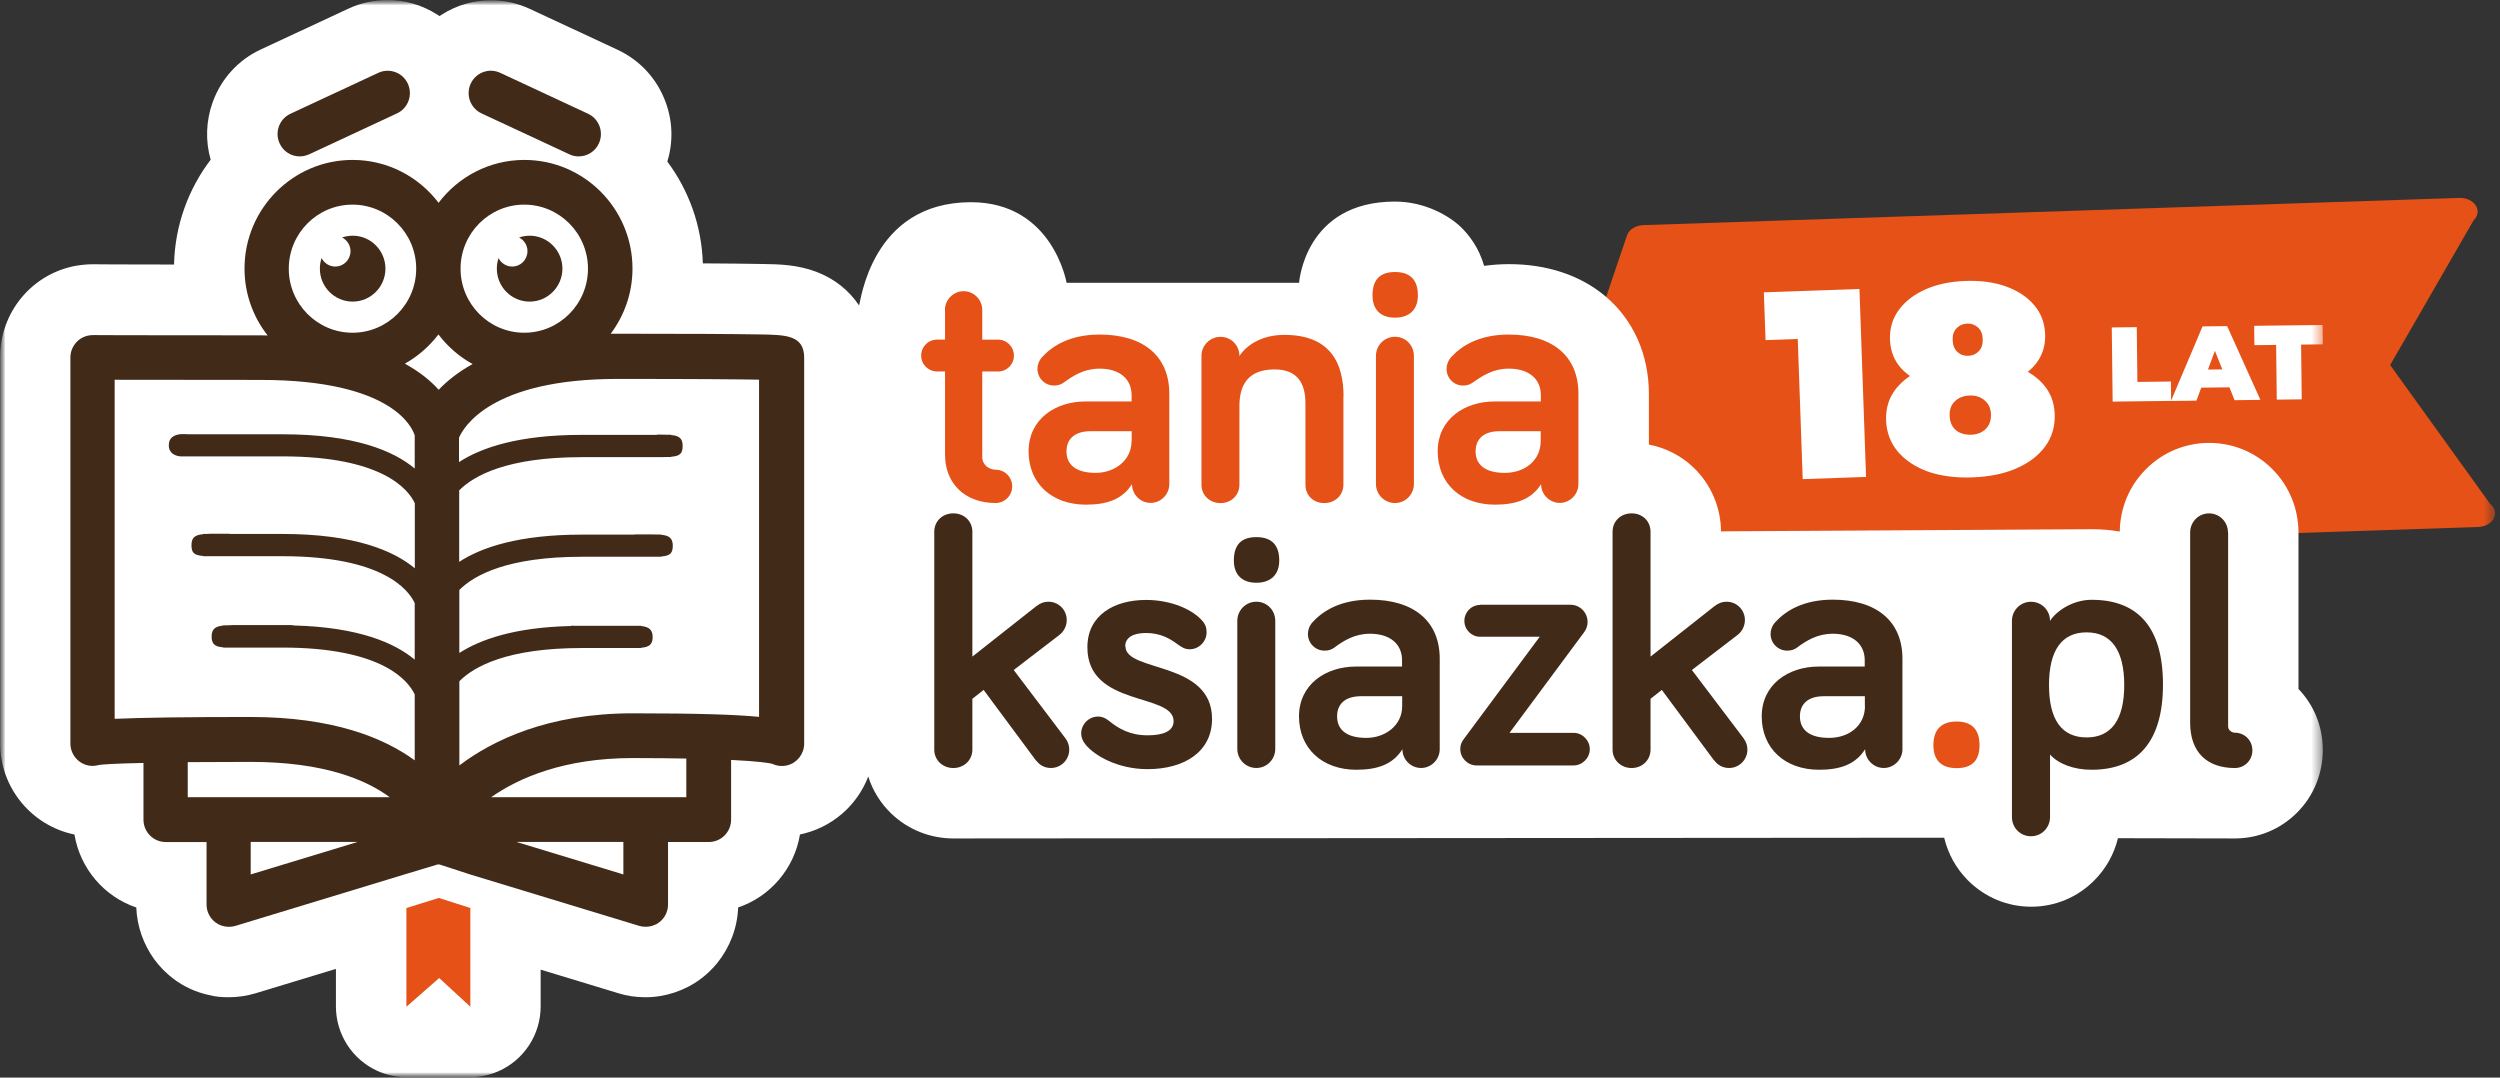
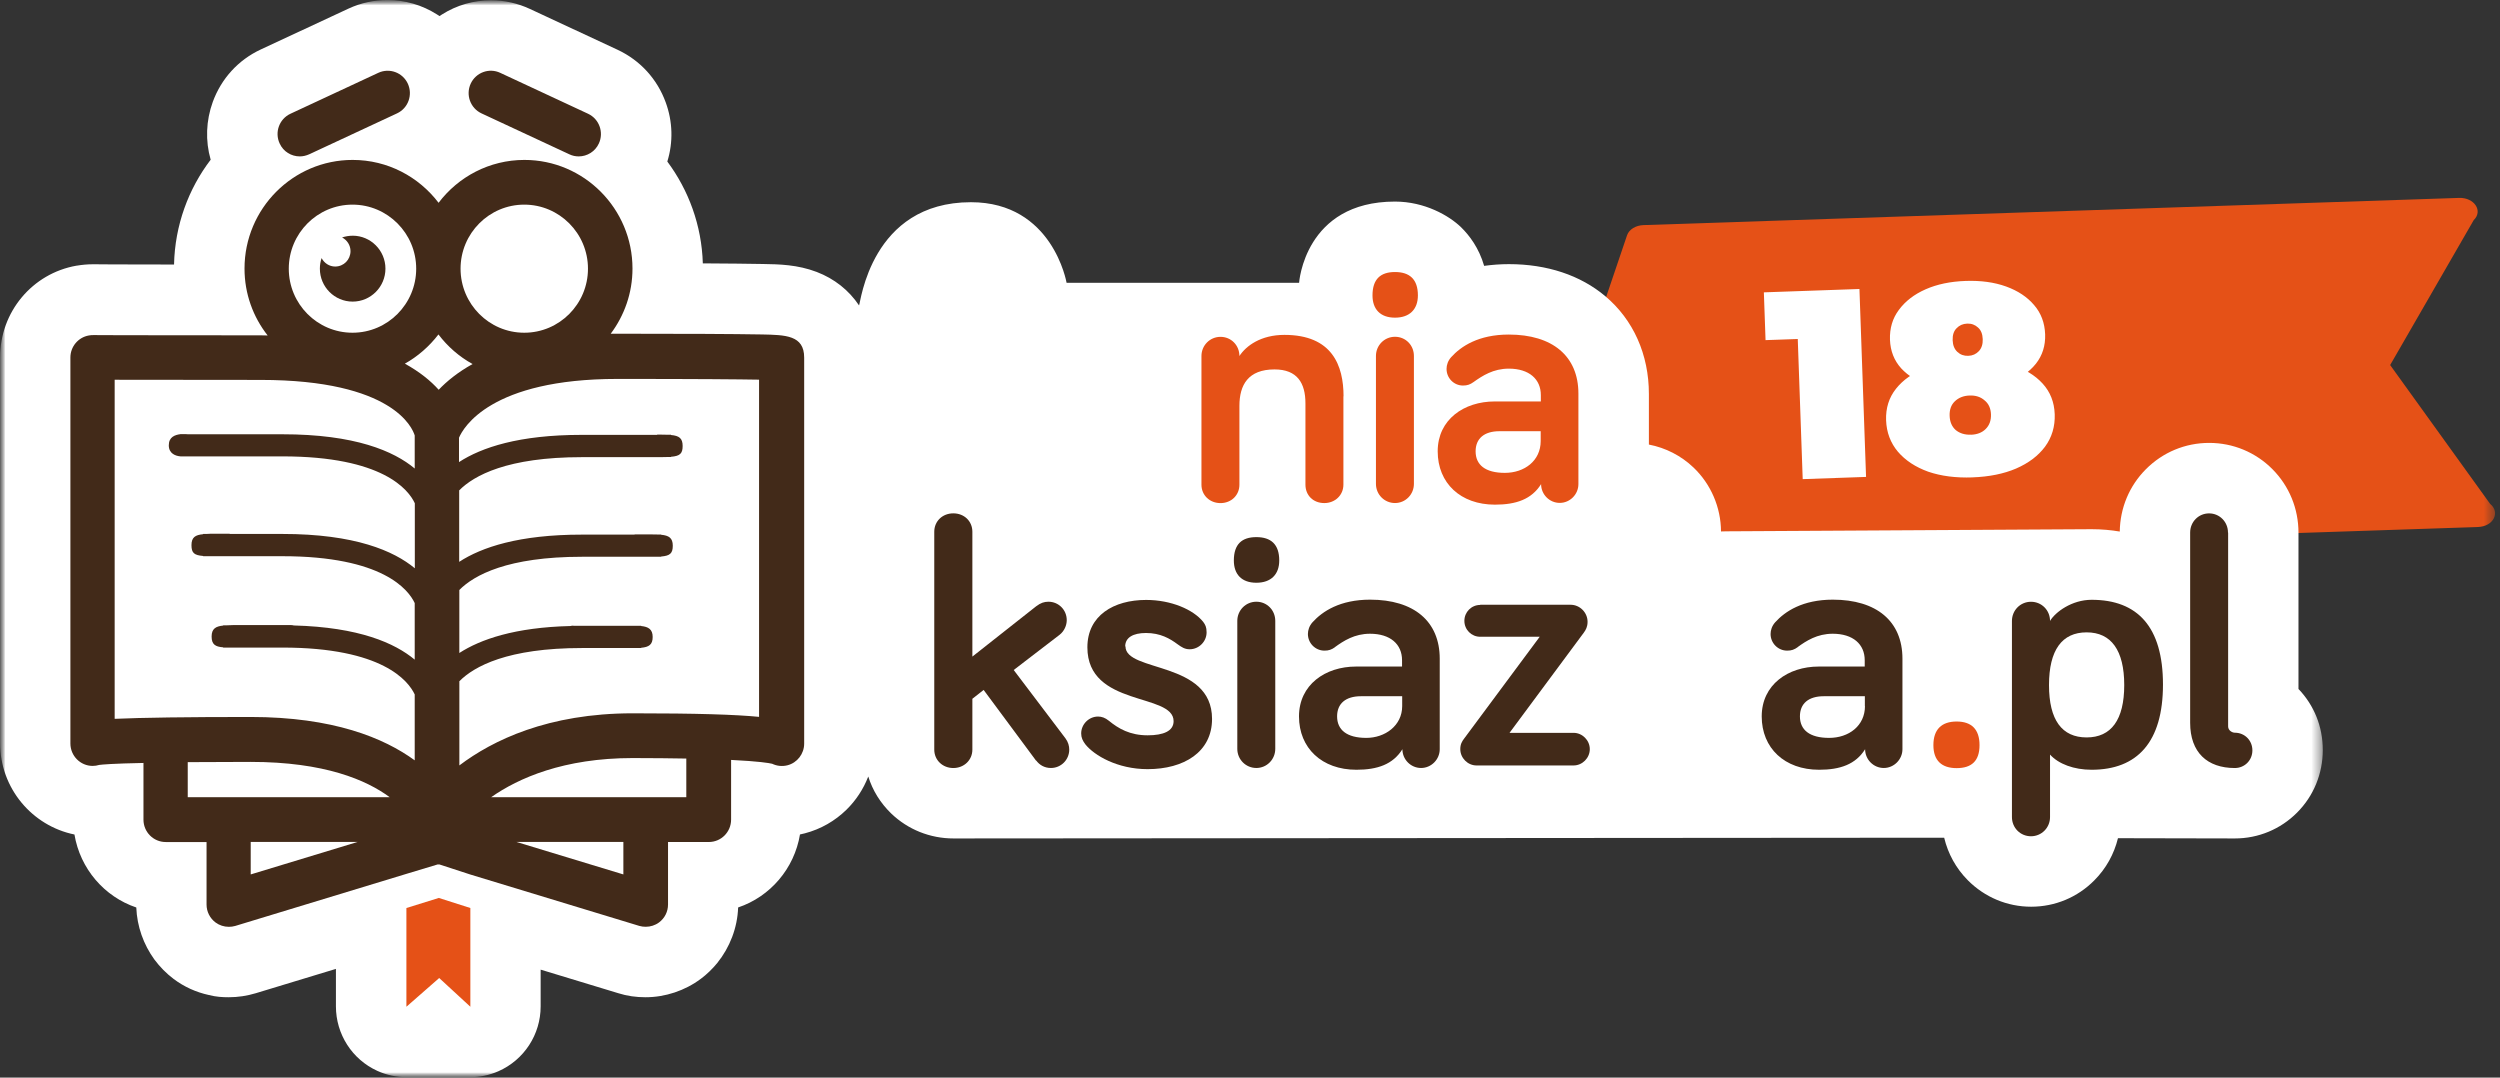
<svg xmlns="http://www.w3.org/2000/svg" width="232" height="100" viewBox="0 0 232 100" fill="none">
  <rect x="0" y="0" width="232" height="100" fill="#333333" stroke="none" />
  <mask id="mask0_1_35" style="mask-type:luminance" maskUnits="userSpaceOnUse" x="0" y="0" width="232" height="100">
    <path d="M231.545 0H0V100H231.545V0Z" fill="white" />
  </mask>
  <g mask="url(#mask0_1_35)">
    <path d="M154.281 51.426L229.963 48.904C231.382 48.858 232.059 47.548 231.084 46.76L221.806 33.877L229.562 20.425C230.447 19.575 229.617 18.317 228.199 18.366L152.516 20.889C151.791 20.912 151.172 21.297 150.99 21.836L146.055 36.399L152.654 50.58C152.898 51.106 153.556 51.449 154.281 51.423V51.426Z" fill="#E55117" />
    <mask id="mask1_1_35" style="mask-type:luminance" maskUnits="userSpaceOnUse" x="0" y="0" width="216" height="100">
      <path d="M215.561 0H0V100H215.561V0Z" fill="white" />
    </mask>
    <g mask="url(#mask1_1_35)">
      <path d="M213.299 63.967V49.43C213.299 47.201 212.439 45.104 210.877 43.535C209.315 41.967 207.227 41.101 205.011 41.101C202.796 41.101 200.708 41.967 199.135 43.548C197.596 45.094 196.747 47.136 196.714 49.328C195.909 49.191 195.037 49.11 194.096 49.11L160.226 49.306C160.052 49.306 159.882 49.306 159.709 49.319C159.7 47.08 158.768 44.924 157.16 43.388C156 42.281 154.564 41.555 153.017 41.255V36.559C153.017 32.903 151.581 29.681 148.963 27.479C146.656 25.541 143.568 24.512 140.022 24.512C139.241 24.512 138.473 24.571 137.728 24.672C137.248 23.012 136.361 21.846 135.594 21.095C134.479 20.01 132.208 18.706 129.453 18.706C121.064 18.706 120.557 26.241 120.557 26.241H98.978C98.978 26.241 97.703 18.765 90.105 18.765C80.797 18.765 79.866 28.155 79.719 28.342C78.778 26.933 77.425 25.862 75.794 25.238C74.016 24.558 72.304 24.522 70.8 24.499C69.47 24.476 67.62 24.453 65.222 24.441C65.117 20.908 63.901 17.644 61.927 14.991C62.48 13.204 62.434 11.286 61.777 9.498C60.986 7.329 59.414 5.61 57.336 4.63L49.185 0.833C48.048 0.304 46.822 0.026 45.571 0.026C43.953 0.026 42.381 0.477 41.015 1.343C40.933 1.389 40.855 1.447 40.786 1.493C40.704 1.434 40.626 1.389 40.557 1.343C39.158 0.454 37.573 0.003 35.965 0.003C34.704 0.003 33.485 0.268 32.338 0.8L24.187 4.597C22.109 5.568 20.537 7.296 19.746 9.456C19.115 11.197 19.047 13.066 19.55 14.821C17.484 17.533 16.233 20.902 16.151 24.548C10.353 24.548 9.128 24.525 8.886 24.525H8.598C8.115 24.525 7.621 24.571 7.128 24.653H7.105C2.997 25.372 0.01 28.95 0.01 33.148V68.972C0.01 73.148 2.984 76.644 6.909 77.442C7.438 80.614 9.674 83.212 12.648 84.215C12.716 85.97 13.314 87.642 14.324 89.038C14.831 89.717 15.425 90.328 16.115 90.848C17.079 91.573 18.203 92.083 19.386 92.338C20.053 92.511 20.638 92.544 21.223 92.544C22.083 92.544 22.922 92.416 23.726 92.174L31.174 89.913V93.396C31.174 95.971 32.678 98.311 35.008 99.373C35.867 99.765 36.799 99.961 37.704 99.961H43.639C44.521 99.961 45.417 99.778 46.257 99.409C48.633 98.36 50.172 96.004 50.172 93.396V89.982L57.391 92.174C58.195 92.429 59.032 92.544 59.904 92.544C61.741 92.544 63.565 91.933 65.035 90.835C65.61 90.407 66.114 89.91 66.561 89.368C67.731 87.914 68.431 86.104 68.499 84.212C71.473 83.209 73.712 80.611 74.238 77.438C74.389 77.406 74.536 77.37 74.686 77.334C76.18 76.942 77.487 76.18 78.542 75.151C79.428 74.285 80.127 73.223 80.575 72.06C80.977 73.351 81.699 74.517 82.699 75.488C84.249 76.978 86.304 77.808 88.484 77.808L180.419 77.739C180.775 79.229 181.52 80.588 182.622 81.696C184.184 83.264 186.272 84.143 188.488 84.143C190.704 84.143 192.792 83.277 194.354 81.696C195.446 80.601 196.19 79.249 196.547 77.785L207.395 77.808C209.573 77.808 211.63 76.955 213.169 75.409C214.708 73.864 215.554 71.799 215.554 69.606C215.554 67.414 214.751 65.463 213.306 63.941V63.963L213.299 63.967Z" fill="white" />
-       <path d="M87.69 28.763C87.69 27.816 88.471 27.022 89.422 27.022C90.373 27.022 91.154 27.806 91.154 28.763V31.521H92.621C93.435 31.521 94.092 32.178 94.092 32.998C94.092 33.818 93.438 34.475 92.621 34.475H91.154V42.411C91.154 43.163 91.808 43.588 92.393 43.588C93.242 43.588 93.932 44.28 93.932 45.133C93.932 45.986 93.242 46.679 92.393 46.679C89.487 46.679 87.7 44.81 87.7 42.212V34.471H86.954C86.141 34.471 85.484 33.815 85.484 32.995C85.484 32.174 86.137 31.518 86.954 31.518H87.7V28.76H87.69V28.763Z" fill="#E55117" />
-       <path d="M98.788 35.455C98.468 35.687 98.203 35.778 97.814 35.778C96.965 35.778 96.275 35.086 96.275 34.233C96.275 33.877 96.403 33.481 96.7 33.148C97.618 32.132 99.249 31.047 102.05 31.047C106.102 31.047 108.511 33.044 108.511 36.527V44.927C108.511 45.875 107.73 46.669 106.779 46.669C105.828 46.669 105.047 45.885 105.047 44.927C104.164 46.336 102.73 46.832 100.779 46.832C97.576 46.832 95.452 44.836 95.452 41.882C95.452 38.928 97.896 37.255 100.743 37.255H105.011V36.667C105.011 35.19 103.932 34.21 102.037 34.21C100.602 34.21 99.592 34.867 98.778 35.455H98.788ZM105.021 40.938V40.016H101.2C99.766 40.016 98.971 40.709 98.971 41.885C98.971 43.13 99.857 43.882 101.681 43.882C103.403 43.882 105.008 42.761 105.008 40.928L105.017 40.941L105.021 40.938Z" fill="#E55117" />
      <path d="M124.668 36.772V44.976C124.668 45.956 123.887 46.685 122.9 46.685C121.855 46.685 121.145 45.96 121.145 44.976V37.432C121.145 35.563 120.4 34.282 118.276 34.282C115.831 34.282 115.018 35.723 115.018 37.664V44.98C115.018 45.96 114.26 46.688 113.263 46.688C112.266 46.688 111.495 45.963 111.495 44.98V33.037C111.495 32.057 112.276 31.259 113.263 31.259C114.25 31.259 115.018 32.044 115.018 33.037C115.639 32.09 117.005 31.077 119.194 31.077C123.636 31.077 124.681 33.926 124.681 36.788L124.672 36.775L124.668 36.772Z" fill="#E55117" />
      <path d="M127.368 27.414C127.368 25.901 128.112 25.244 129.456 25.244C130.799 25.244 131.581 25.901 131.581 27.414C131.581 28.695 130.822 29.479 129.456 29.479C128.091 29.479 127.368 28.695 127.368 27.414ZM131.211 44.904C131.211 45.885 130.43 46.682 129.456 46.682C128.483 46.682 127.688 45.898 127.688 44.904V33.031C127.688 32.05 128.469 31.253 129.456 31.253C130.443 31.253 131.211 32.037 131.211 33.031V44.904Z" fill="#E55117" />
      <path d="M136.745 35.455C136.424 35.687 136.16 35.778 135.766 35.778C134.917 35.778 134.24 35.086 134.24 34.233C134.24 33.877 134.368 33.481 134.665 33.148C135.584 32.132 137.215 31.047 140.015 31.047C144.068 31.047 146.476 33.044 146.476 36.527V44.927C146.476 45.875 145.696 46.669 144.745 46.669C143.793 46.669 143.013 45.885 143.013 44.927C142.13 46.336 140.695 46.832 138.73 46.832C135.541 46.832 133.418 44.836 133.418 41.882C133.418 38.928 135.862 37.255 138.709 37.255H142.99V36.667C142.99 35.19 141.911 34.21 140.015 34.21C138.581 34.21 137.571 34.867 136.745 35.455ZM142.976 40.938V40.016H139.153C137.718 40.016 136.937 40.709 136.937 41.885C136.937 43.13 137.822 43.882 139.646 43.882C141.47 43.882 142.976 42.761 142.976 40.928V40.941V40.938Z" fill="#E55117" />
      <path d="M96.148 70.59L91.281 64.025L90.236 64.846V69.564C90.236 70.544 89.455 71.273 88.468 71.273C87.481 71.273 86.7 70.547 86.7 69.564V49.348C86.7 48.368 87.458 47.639 88.468 47.639C89.478 47.639 90.236 48.365 90.236 49.348V60.931L96.148 56.269C96.573 55.945 96.906 55.84 97.295 55.84C98.236 55.84 98.994 56.592 98.994 57.549C98.994 58.033 98.765 58.566 98.341 58.899L94.072 62.176L98.87 68.512C99.135 68.868 99.226 69.237 99.226 69.561C99.226 70.505 98.468 71.269 97.527 71.269C96.906 71.269 96.448 70.969 96.161 70.577L96.151 70.59H96.148Z" fill="#422A19" />
      <path d="M104.445 59.987C104.445 62.411 112.478 61.304 112.478 66.715C112.478 69.796 109.861 71.377 106.498 71.377C103.687 71.377 101.54 70.096 100.726 69.08C100.475 68.747 100.334 68.456 100.334 68.064C100.334 67.211 101.047 66.496 101.896 66.496C102.23 66.496 102.55 66.6 102.906 66.888C103.792 67.613 104.857 68.237 106.498 68.237C107.965 68.237 108.91 67.845 108.91 66.924C108.91 64.27 100.909 65.643 100.909 60.069C100.909 57.115 103.354 55.674 106.361 55.674C108.678 55.674 110.733 56.563 111.652 57.703C111.848 57.968 111.972 58.187 111.972 58.683C111.972 59.536 111.259 60.252 110.4 60.252C109.942 60.252 109.655 60.056 109.285 59.791C108.573 59.262 107.691 58.742 106.347 58.742C105.142 58.742 104.419 59.17 104.419 59.987H104.442H104.445Z" fill="#422A19" />
      <path d="M114.501 52.014C114.501 50.502 115.246 49.845 116.59 49.845C117.933 49.845 118.714 50.502 118.714 52.014C118.714 53.295 117.956 54.079 116.59 54.079C115.224 54.079 114.501 53.295 114.501 52.014ZM118.345 69.492C118.345 70.472 117.564 71.269 116.59 71.269C115.616 71.269 114.822 70.485 114.822 69.492V57.618C114.822 56.638 115.603 55.84 116.59 55.84C117.577 55.84 118.345 56.625 118.345 57.618V69.492Z" fill="#422A19" />
-       <path d="M123.891 60.056C123.57 60.288 123.306 60.379 122.913 60.379C122.064 60.379 121.374 59.686 121.374 58.834C121.374 58.477 121.502 58.082 121.799 57.749C122.717 56.733 124.348 55.648 127.146 55.648C131.198 55.648 133.607 57.644 133.607 61.127V69.528C133.607 70.475 132.825 71.269 131.875 71.269C130.923 71.269 130.143 70.485 130.143 69.528C129.261 70.936 127.825 71.433 125.874 71.433C122.672 71.433 120.547 69.423 120.547 66.483C120.547 63.542 122.992 61.856 125.838 61.856H130.11V61.268C130.11 59.791 129.032 58.811 127.136 58.811C125.701 58.811 124.691 59.467 123.878 60.056H123.887H123.891ZM130.123 65.535V64.61H126.299C124.864 64.61 124.083 65.303 124.083 66.479C124.083 67.724 124.969 68.476 126.793 68.476C128.515 68.476 130.123 67.355 130.123 65.522V65.535Z" fill="#422A19" />
+       <path d="M123.891 60.056C123.57 60.288 123.306 60.379 122.913 60.379C122.064 60.379 121.374 59.686 121.374 58.834C121.374 58.477 121.502 58.082 121.799 57.749C122.717 56.733 124.348 55.648 127.146 55.648C131.198 55.648 133.607 57.644 133.607 61.127V69.528C133.607 70.475 132.825 71.269 131.875 71.269C130.923 71.269 130.143 70.485 130.143 69.528C129.261 70.936 127.825 71.433 125.874 71.433C122.672 71.433 120.547 69.423 120.547 66.483C120.547 63.542 122.992 61.856 125.838 61.856H130.11V61.268C130.11 59.791 129.032 58.811 127.136 58.811C125.701 58.811 124.691 59.467 123.878 60.056H123.887H123.891ZM130.123 65.535V64.61H126.299C124.864 64.61 124.083 65.303 124.083 66.479C124.083 67.724 124.969 68.476 126.793 68.476C128.515 68.476 130.123 67.355 130.123 65.522Z" fill="#422A19" />
      <path d="M137.365 56.122H145.755C146.604 56.122 147.326 56.837 147.326 57.703C147.326 58.164 147.166 58.455 146.971 58.719L140.084 68.008H146.029C146.843 68.008 147.533 68.701 147.533 69.521C147.533 70.341 146.843 71.034 146.029 71.034H137.019C136.204 71.034 135.515 70.341 135.515 69.521C135.515 69.061 135.676 68.796 135.871 68.541L142.885 59.092H137.365C136.552 59.092 135.894 58.435 135.894 57.615C135.894 56.795 136.548 56.138 137.365 56.138V56.125V56.122Z" fill="#422A19" />
-       <path d="M159.082 70.59L154.216 64.025L153.17 64.846V69.564C153.17 70.544 152.388 71.273 151.415 71.273C150.441 71.273 149.646 70.547 149.646 69.564V49.348C149.646 48.368 150.405 47.639 151.415 47.639C152.424 47.639 153.17 48.365 153.17 49.348V60.931L159.082 56.269C159.507 55.945 159.84 55.84 160.229 55.84C161.17 55.84 161.928 56.592 161.928 57.549C161.928 58.033 161.7 58.566 161.275 58.899L157.006 62.176L161.803 68.512C162.069 68.868 162.16 69.237 162.16 69.561C162.16 70.505 161.402 71.269 160.461 71.269C159.84 71.269 159.382 70.969 159.095 70.577L159.084 70.59H159.082Z" fill="#422A19" />
      <path d="M166.828 60.056C166.507 60.288 166.243 60.379 165.849 60.379C165 60.379 164.31 59.686 164.31 58.834C164.31 58.477 164.438 58.082 164.736 57.749C165.654 56.733 167.285 55.648 170.086 55.648C174.138 55.648 176.547 57.644 176.547 61.127V69.528C176.547 70.475 175.765 71.269 174.815 71.269C173.863 71.269 173.082 70.485 173.082 69.528C172.199 70.936 170.765 71.433 168.814 71.433C165.612 71.433 163.487 69.423 163.487 66.483C163.487 63.542 165.931 61.856 168.778 61.856H173.046V61.268C173.046 59.791 171.968 58.811 170.073 58.811C168.637 58.811 167.627 59.467 166.814 60.056H166.824H166.828ZM173.059 65.535V64.61H169.249C167.814 64.61 167.033 65.303 167.033 66.479C167.033 67.724 167.916 68.476 169.742 68.476C171.57 68.476 173.069 67.355 173.069 65.522L173.059 65.535Z" fill="#422A19" />
      <path d="M179.419 69.149C179.419 67.672 180.2 66.957 181.576 66.957C182.951 66.957 183.7 67.672 183.7 69.149C183.7 70.626 182.955 71.282 181.576 71.282C180.197 71.282 179.419 70.59 179.419 69.149Z" fill="#E55117" />
      <path d="M194.1 55.661C198.381 55.661 200.724 58.187 200.724 63.529C200.724 68.871 198.335 71.433 194.1 71.433C192.469 71.433 191.034 70.903 190.243 70.025V75.828C190.243 76.808 189.462 77.605 188.475 77.605C187.488 77.605 186.708 76.821 186.708 75.828V57.621C186.708 56.641 187.488 55.844 188.475 55.844C189.462 55.844 190.243 56.628 190.243 57.621C190.737 56.801 192.263 55.661 194.1 55.661ZM193.639 58.683C191.354 58.683 190.148 60.32 190.148 63.575C190.148 66.829 191.354 68.433 193.639 68.433C195.923 68.433 197.129 66.796 197.129 63.575C197.129 60.353 195.923 58.683 193.639 58.683Z" fill="#422A19" />
      <path d="M206.77 49.43V67.407C206.77 67.799 207.158 67.995 207.391 67.995C208.309 67.995 209.022 68.711 209.022 69.636C209.022 70.56 208.299 71.273 207.391 71.273C204.842 71.273 203.246 69.832 203.246 67.074V49.42C203.246 48.427 204.028 47.642 205.001 47.642C205.976 47.642 206.757 48.427 206.757 49.42L206.77 49.433V49.43Z" fill="#422A19" />
      <path d="M37.714 84.264V93.426L40.757 90.76L43.649 93.426V84.264L40.721 83.329L37.714 84.264Z" fill="#E55117" />
      <path d="M32.724 21.875C32.38 21.875 32.057 21.934 31.746 22.035C32.204 22.277 32.527 22.751 32.527 23.303C32.527 24.101 31.897 24.735 31.106 24.735C30.553 24.735 30.083 24.411 29.844 23.95C29.74 24.261 29.684 24.584 29.684 24.93C29.684 26.626 31.05 27.989 32.727 27.989C34.403 27.989 35.769 26.616 35.769 24.93C35.769 23.245 34.403 21.872 32.727 21.872L32.724 21.875Z" fill="#422A19" />
-       <path d="M49.146 21.875C48.803 21.875 48.479 21.934 48.169 22.035C48.626 22.277 48.95 22.751 48.95 23.303C48.95 24.101 48.319 24.735 47.528 24.735C46.976 24.735 46.495 24.411 46.267 23.95C46.162 24.261 46.106 24.584 46.106 24.93C46.106 26.626 47.472 27.989 49.149 27.989C50.825 27.989 52.192 26.616 52.192 24.93C52.192 23.245 50.825 21.872 49.149 21.872L49.146 21.875Z" fill="#422A19" />
      <path d="M53.705 14.514C53.407 14.514 53.12 14.455 52.832 14.318L44.681 10.521C43.649 10.037 43.201 8.802 43.681 7.763C44.165 6.724 45.391 6.273 46.423 6.76L54.574 10.557C55.607 11.041 56.054 12.276 55.574 13.315C55.231 14.066 54.483 14.514 53.705 14.514Z" fill="#422A19" />
      <path d="M27.822 14.514C27.04 14.514 26.295 14.076 25.952 13.315C25.468 12.276 25.916 11.041 26.952 10.557L35.103 6.76C36.136 6.277 37.364 6.724 37.845 7.763C38.325 8.802 37.881 10.038 36.845 10.521L28.694 14.318C28.406 14.445 28.119 14.514 27.822 14.514Z" fill="#422A19" />
      <path d="M70.666 31.037C68.13 30.992 63.643 30.969 57.329 30.969H56.675C57.937 29.283 58.695 27.195 58.695 24.924C58.695 19.363 54.195 14.841 48.665 14.841C45.417 14.841 42.525 16.409 40.701 18.82C38.864 16.409 35.985 14.841 32.724 14.841C27.191 14.841 22.691 19.363 22.691 24.924C22.691 27.267 23.494 29.423 24.838 31.132C24.619 31.132 24.426 31.119 24.207 31.119C10.71 31.119 8.942 31.096 8.713 31.096C8.562 31.096 8.402 31.096 8.242 31.132C7.255 31.305 6.533 32.171 6.533 33.174V68.999C6.533 70.142 7.461 71.077 8.598 71.077C8.804 71.077 9.01 71.044 9.206 70.985C9.481 70.949 10.435 70.858 13.314 70.802V76.063C13.314 77.206 14.233 78.141 15.38 78.141H19.168V83.944C19.168 84.6 19.478 85.212 20.004 85.607C20.36 85.871 20.795 86.009 21.233 86.009C21.429 86.009 21.635 85.986 21.831 85.927L37.727 81.091L40.596 80.225H40.792L43.662 81.16L59.329 85.924C59.525 85.983 59.731 86.005 59.927 86.005C60.362 86.005 60.8 85.868 61.156 85.604C61.685 85.212 61.993 84.6 61.993 83.941V78.138H65.781C66.918 78.138 67.846 77.213 67.846 76.059V70.521C70.441 70.648 71.369 70.809 71.656 70.877C72.094 71.086 72.585 71.142 73.078 71.018C73.983 70.786 74.627 69.956 74.627 69.008V33.184C74.627 31.106 72.895 31.083 70.702 31.037H70.666ZM48.652 18.99C51.911 18.99 54.564 21.657 54.564 24.934C54.564 28.211 51.914 30.877 48.652 30.877C45.391 30.877 42.74 28.211 42.74 24.934C42.74 21.657 45.391 18.99 48.652 18.99ZM32.711 18.99C35.969 18.99 38.623 21.657 38.623 24.934C38.623 28.211 35.972 30.877 32.711 30.877C29.449 30.877 26.799 28.211 26.799 24.934C26.799 21.657 29.449 18.99 32.711 18.99ZM23.266 81.147V78.134H33.181L23.266 81.147ZM17.422 73.981V70.727C19.04 70.717 20.958 70.704 23.253 70.704C30.129 70.704 34.018 72.39 36.165 73.981H17.422ZM38.495 43.486C36.554 41.859 32.939 40.301 26.213 40.301H17.445C17.386 40.301 17.331 40.288 17.262 40.288H16.756C16.226 40.356 15.664 40.552 15.664 41.327C15.664 42.101 16.308 42.32 16.756 42.352H26.213C35.521 42.352 37.91 45.444 38.495 46.702V52.736C36.554 51.122 32.939 49.551 26.213 49.551H21.37C21.302 49.538 21.22 49.515 21.151 49.528H19.981C19.671 49.528 19.396 49.528 19.145 49.551H18.847V49.574C18.125 49.642 17.769 49.861 17.769 50.59C17.769 51.318 18.02 51.524 18.847 51.593V51.616H26.204C35.511 51.616 37.9 54.72 38.485 55.965V61.215C36.649 59.68 33.322 58.203 27.272 58.043C27.181 58.02 27.089 58.007 26.998 58.007H21.661C21.442 58.02 21.226 58.02 21.04 58.03H20.707V58.053C20.04 58.121 19.638 58.33 19.638 59.069C19.638 59.807 19.981 60.016 20.707 60.072V60.095H26.204C35.511 60.095 37.9 63.199 38.485 64.444V70.56C35.639 68.482 30.933 66.535 23.243 66.535C17.39 66.535 13.154 66.594 10.641 66.708V35.242C12.628 35.242 16.53 35.256 24.174 35.256C36.501 35.256 38.292 39.755 38.485 40.412V43.47L38.498 43.483L38.495 43.486ZM37.554 33.759C38.77 33.08 39.838 32.145 40.688 31.037C41.538 32.158 42.616 33.102 43.855 33.782C42.489 34.543 41.469 35.373 40.711 36.17C39.975 35.35 38.956 34.511 37.567 33.746L37.554 33.759ZM57.849 81.147L47.933 78.134H57.849V81.147ZM63.689 73.981H45.577C48.113 72.204 52.316 70.348 58.708 70.348C60.636 70.348 62.29 70.371 63.689 70.394V73.994V73.985V73.981ZM70.474 66.528C68.258 66.309 64.653 66.195 58.708 66.195C50.858 66.195 45.714 68.698 42.629 71.031V63.218C44.005 61.833 47.106 60.137 54.002 60.137H59.499V60.114C60.221 60.046 60.568 59.827 60.568 59.111C60.568 58.396 60.166 58.164 59.499 58.095V58.072H53.208V58.059C53.117 58.059 53.025 58.072 52.934 58.095C47.77 58.222 44.59 59.33 42.626 60.598V54.749C44.002 53.364 47.103 51.668 53.999 51.668H61.355V51.645C62.169 51.577 62.434 51.358 62.434 50.642C62.434 49.926 62.078 49.694 61.355 49.626V49.603H61.058C60.816 49.603 60.542 49.59 60.231 49.59H59.048C58.989 49.59 58.898 49.59 58.829 49.613H53.986C48.178 49.613 44.701 50.779 42.613 52.139V45.506C43.989 44.12 47.09 42.424 53.986 42.424H60.689C61.182 42.424 61.594 42.424 61.927 42.411H62.27V42.389C63.107 42.32 63.349 42.088 63.349 41.385C63.349 40.683 63.038 40.438 62.27 40.369V40.346H61.983C61.709 40.333 61.375 40.333 60.983 40.333V40.356H53.969C48.162 40.356 44.685 41.523 42.596 42.882V40.621C42.986 39.699 45.512 35.164 57.3 35.164C64.816 35.164 68.571 35.2 70.441 35.233V66.594L70.464 66.525L70.474 66.528Z" fill="#422A19" />
      <path d="M167.291 44.46L166.748 29.067L169.35 31.371L163.843 31.564L163.686 27.13L172.556 26.819L173.17 44.258L167.291 44.463V44.46ZM183.05 44.303C181.504 44.359 180.134 44.182 178.941 43.774C177.762 43.349 176.828 42.735 176.132 41.928C175.438 41.104 175.069 40.127 175.029 38.997C174.991 37.866 175.298 36.893 175.951 36.072C176.605 35.252 177.513 34.612 178.677 34.154C179.84 33.697 181.171 33.442 182.668 33.39C184.161 33.338 185.507 33.498 186.7 33.87C187.893 34.243 188.844 34.818 189.553 35.592C190.263 36.367 190.639 37.317 190.678 38.445C190.716 39.575 190.419 40.575 189.785 41.444C189.152 42.297 188.253 42.977 187.089 43.483C185.942 43.973 184.595 44.244 183.054 44.3L183.05 44.303ZM182.909 40.343C183.475 40.324 183.926 40.15 184.262 39.82C184.616 39.474 184.782 39.02 184.762 38.455C184.743 37.889 184.543 37.455 184.167 37.154C183.808 36.834 183.344 36.684 182.779 36.703C182.213 36.723 181.756 36.906 181.402 37.249C181.063 37.576 180.905 38.023 180.926 38.589C180.945 39.154 181.135 39.595 181.498 39.915C181.874 40.219 182.344 40.359 182.909 40.34V40.343ZM182.765 36.233C181.402 36.282 180.167 36.131 179.06 35.788C177.964 35.429 177.092 34.893 176.432 34.184C175.775 33.459 175.429 32.573 175.389 31.528C175.354 30.466 175.628 29.541 176.216 28.757C176.805 27.956 177.628 27.319 178.693 26.849C179.759 26.378 180.997 26.12 182.406 26.071C183.817 26.022 185.069 26.192 186.165 26.587C187.259 26.983 188.129 27.558 188.769 28.316C189.41 29.057 189.75 29.959 189.789 31.024C189.825 32.07 189.54 32.978 188.936 33.749C188.331 34.501 187.494 35.096 186.429 35.533C185.364 35.955 184.142 36.187 182.762 36.236L182.765 36.233ZM182.654 33.021C183.054 33.008 183.379 32.861 183.639 32.586C183.893 32.312 184.014 31.942 183.997 31.475C183.981 30.995 183.834 30.632 183.559 30.394C183.285 30.139 182.949 30.015 182.55 30.031C182.151 30.047 181.824 30.191 181.566 30.466C181.308 30.724 181.19 31.093 181.207 31.576C181.223 32.041 181.37 32.403 181.645 32.658C181.92 32.913 182.255 33.037 182.654 33.021Z" fill="white" />
-       <path d="M196.054 37.269L195.972 30.387L198.292 30.361L198.351 35.442L201.46 35.406L201.479 37.203L196.054 37.269ZM201.469 37.203L204.397 30.289L206.678 30.263L209.766 37.108L207.368 37.138L205.077 31.384L205.982 31.374L203.829 37.18L201.469 37.21V37.203ZM203.244 35.984L203.812 34.308L206.976 34.272L207.586 35.935L203.24 35.988L203.244 35.984ZM211.284 37.089L211.225 32.008L209.208 32.031L209.188 30.234L215.538 30.159L215.558 31.956L213.542 31.978L213.6 37.059L211.28 37.086L211.284 37.089Z" fill="white" />
    </g>
  </g>
</svg>